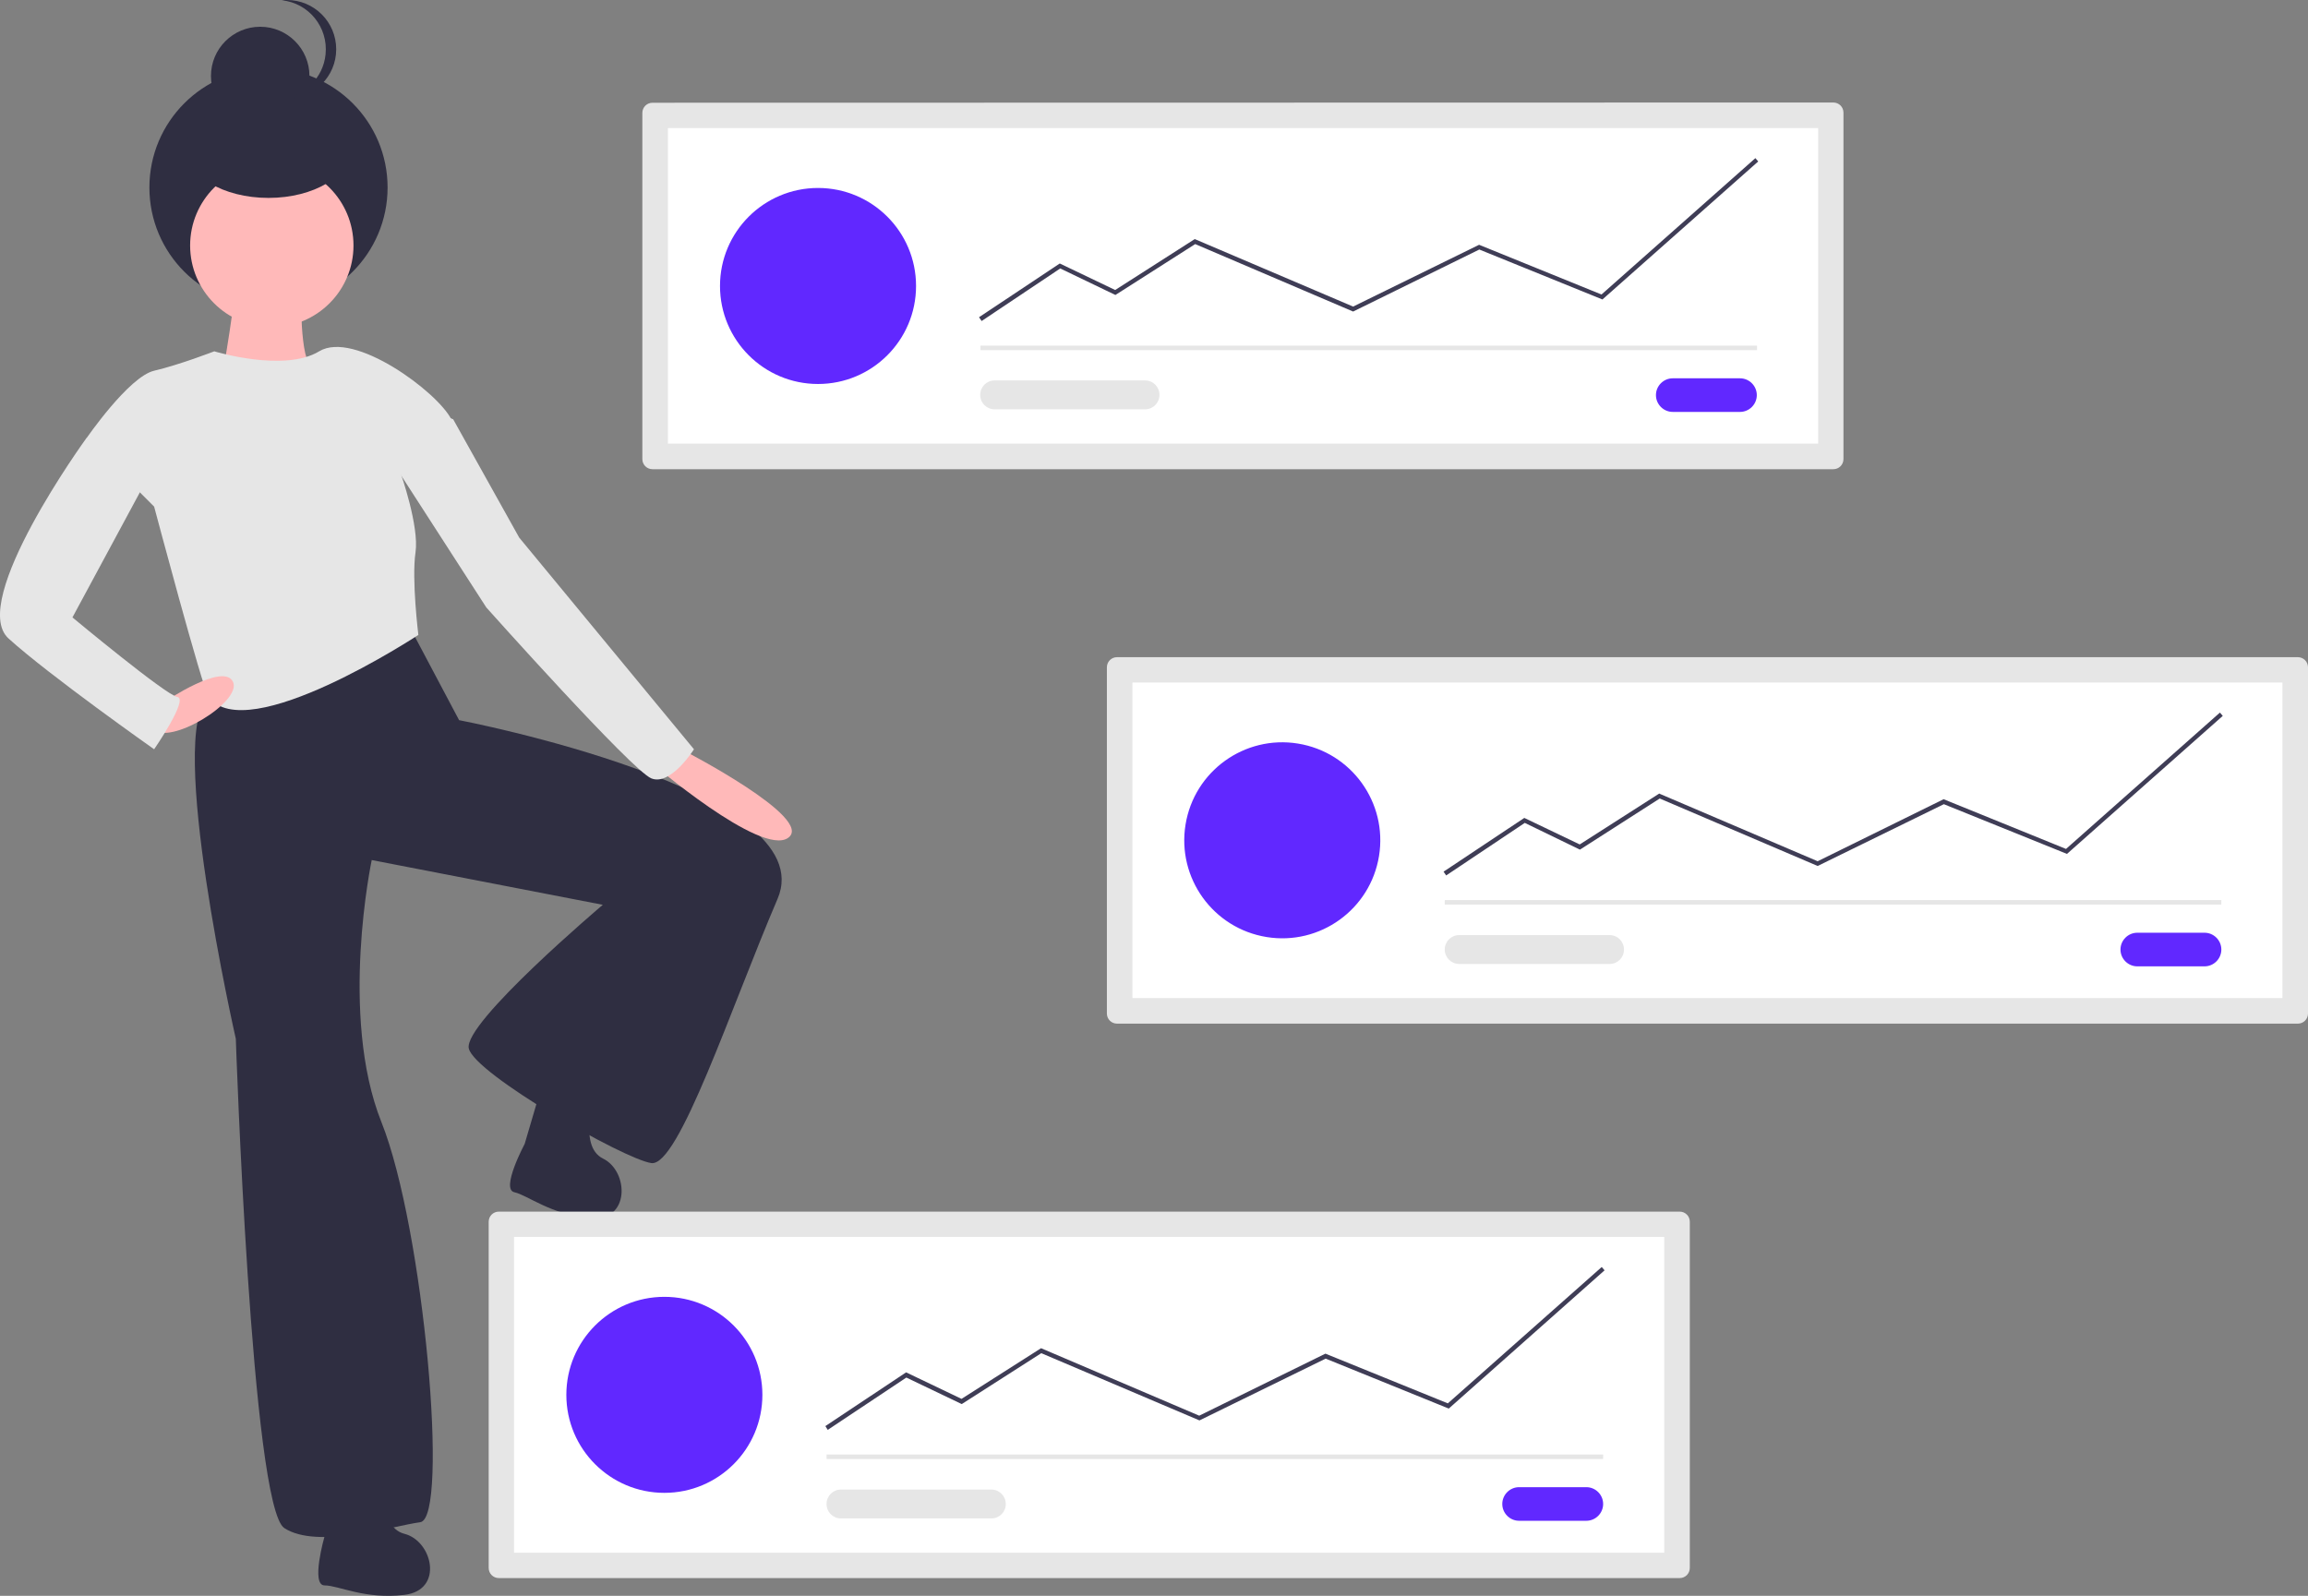
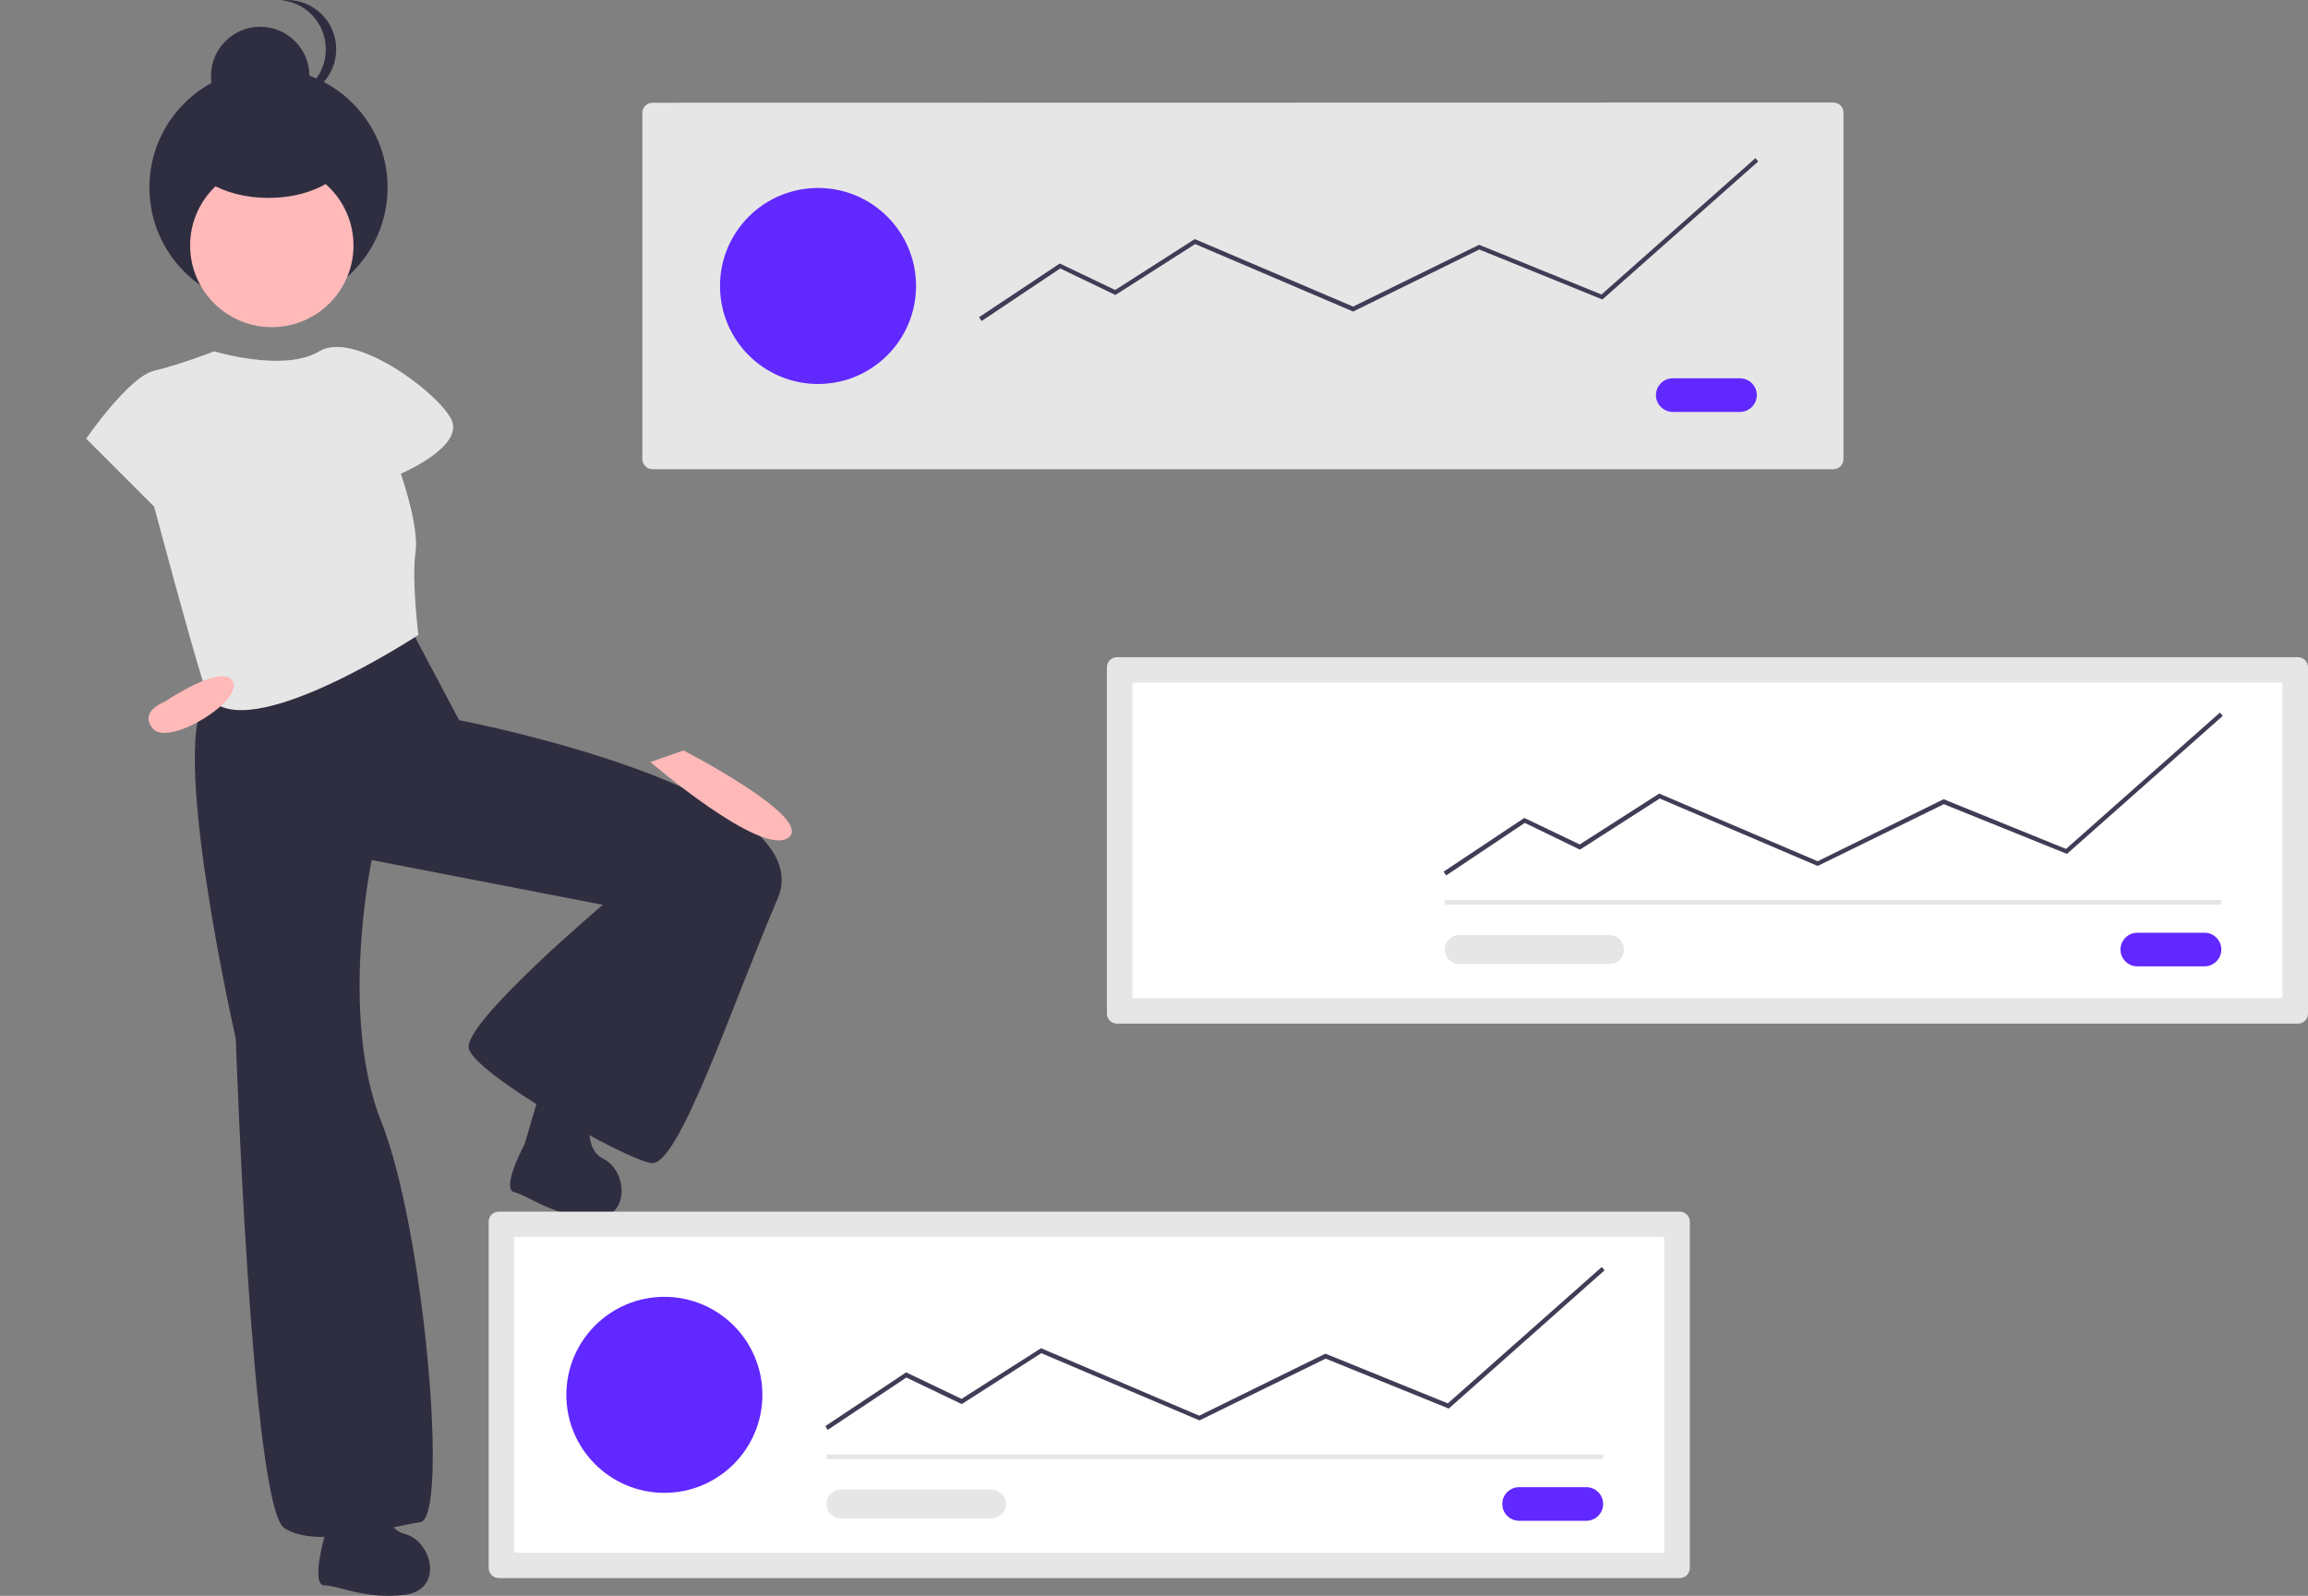
<svg xmlns="http://www.w3.org/2000/svg" version="1.1" id="Layer_1" x="0px" y="0px" viewBox="0 0 974.8 674.1" style="enable-background:new 0 0 974.8 674.1;" xml:space="preserve">
  <rect x="0" y="0" width="974.8" height="674.1" fill="#808080" stroke="none" />
  <style type="text/css">
	.st0{fill:#2F2E41;}
	.st1{fill:#FFB9B9;}
	.st2{fill:#E6E6E6;}
	.st3{fill:#FFFFFF;}
	.st4{fill:#6128FF;}
	.st5{fill:#3F3D56;}
</style>
  <path class="st0" d="M88.1,294.4c-18,14.8,11.5,144.4,11.5,144.4s6.6,197.7,20.5,206.7s45.1-0.8,57.4-2.5s1.6-123.9-16.4-169  S157,363.3,157,363.3l97.6,18.9c0,0-59.1,50-56.6,60.7s65.6,46.8,77.1,48.4s33.6-65.6,53.3-111.6s-134.5-75.5-134.5-75.5l-21.3-40.2  C172.6,264.1,106.1,279.6,88.1,294.4z" />
  <path class="st0" d="M137.1,648.9c0,0-6,20.8,0,20.8s16.9,6,33.7,4s11.9-22.8,0-25.8s-8.9-26.8-8.9-26.8c-4-7.9-22.8,2-22.8,2  L137.1,648.9z" />
  <path class="st0" d="M221.6,483.2c0,0-10.2,19.1-4.4,20.4s15.2,9.4,32.1,11s16.4-19.8,5.4-25.2s-3.1-28.1-3.1-28.1  c-2.2-8.6-22.7-2.9-22.7-2.9L221.6,483.2z" />
-   <path class="st1" d="M99.2,116.8c1.6,3.3-5.7,44.3-5.7,44.3l6.6,11.5c0,0,37.7-14.8,32-17.2c-5.7-2.5-4.9-32.8-4.9-32.8  S97.5,113.5,99.2,116.8z" />
  <circle class="st0" cx="113.4" cy="79.2" r="50.3" />
  <circle class="st0" cx="109.9" cy="32.1" r="20.8" />
  <path class="st0" d="M119,41.5c0.7,0.1,1.4,0.1,2.2,0.1c11.5,0,20.8-9.3,20.8-20.8C142,9.3,132.7,0,121.2,0c-0.7,0-1.4,0-2.2,0.1  c11.4,1.2,19.7,11.4,18.5,22.9C136.5,32.8,128.8,40.5,119,41.5z" />
  <circle class="st1" cx="114.8" cy="103.7" r="34.5" />
  <path class="st2" d="M65.1,156.6c-10.7,2.5-28.7,28.7-28.7,28.7L65.1,214c0,0,20.5,77.1,23,80.4c16.1,21.5,88.6-26.2,88.6-26.2  s-2.9-23.4-1.2-34.9c1.6-11-6.2-33.2-6.2-33.2s27.1-11.5,21.3-23s-41-37.7-55.8-28.7c-14.8,9-44.3,0-44.3,0S75.8,154.1,65.1,156.6z" />
  <path class="st1" d="M274.7,321.9c0,0,46.8,40.2,58.2,32S288.7,317,288.7,317L274.7,321.9z" />
  <path class="st1" d="M64.7,307.9c6.6,7.4,37.7-11.5,33.7-19.9s-28.8,8.4-28.8,8.4S58.2,300.6,64.7,307.9z" />
-   <path class="st2" d="M65.1,196.8l-34.5,64c0,0,39.4,32.8,44.3,33.6s-9.8,22.1-9.8,22.1s-44.3-31.2-61.5-46.8s32.8-84.5,32.8-84.5  l14.8-9L65.1,196.8z" />
-   <path class="st2" d="M165.2,194.3l40.2,62.3c0,0,61.5,68.9,69.7,72.2c8.2,3.3,18-12.3,18-12.3l-73.8-89.4l-27.9-50l-10.7-4.1  L165.2,194.3z" />
  <ellipse class="st0" cx="113.4" cy="62.8" rx="34.7" ry="20.8" />
  <path class="st2" d="M210.7,511.8c-2.4,0-4.3,1.9-4.3,4.3v146.2c0,2.4,1.9,4.3,4.3,4.3h498.7c2.4,0,4.3-1.9,4.3-4.3V516.1  c0-2.4-1.9-4.3-4.3-4.3L210.7,511.8z" />
  <path class="st3" d="M217.1,655.9h485.8V522.5H217.1V655.9z" />
  <path class="st4" d="M641.6,628.2c-3.9,0-7.1,3.2-7.1,7.1c0,3.9,3.2,7.1,7.1,7.1c0,0,0,0,0,0H670c3.9,0,7.1-3.2,7.1-7.1  s-3.2-7.1-7.1-7.1c0,0,0,0,0,0H641.6z" />
  <rect x="349.1" y="614.4" class="st2" width="328" height="1.9" />
  <circle class="st4" cx="280.6" cy="589.2" r="41.4" />
  <polygon class="st5" points="349.6,604 348.6,602.4 382.7,579.7 406.1,590.9 439.7,569.5 506.5,598 559.8,571.8 611.5,592.8   676.5,535.2 677.7,536.6 611.9,595 559.9,573.9 506.6,600 439.8,571.6 406.2,593.1 382.8,581.9 " />
  <path class="st2" d="M355.2,629.2c-3.4,0-6.1,2.7-6.1,6.1c0,3.4,2.7,6.1,6.1,6.1c0,0,0,0,0,0h63.5c3.4,0,6.1-2.7,6.1-6.1  c0-3.3-2.7-6.1-6.1-6.1H355.2z" />
  <path class="st2" d="M275.6,43.4c-2.4,0-4.3,1.9-4.3,4.3v146.2c0,2.4,1.9,4.3,4.3,4.3h498.7c2.4,0,4.3-1.9,4.3-4.3V47.6  c0-2.4-1.9-4.3-4.3-4.3L275.6,43.4z" />
-   <path class="st3" d="M282.1,187.4h485.8V54.1H282.1V187.4z" />
+   <path class="st3" d="M282.1,187.4V54.1H282.1V187.4z" />
  <path class="st4" d="M706.5,159.8c-3.9,0-7.1,3.2-7.1,7.1c0,3.9,3.2,7.1,7.1,7.1c0,0,0,0,0,0h28.4c3.9,0,7.1-3.2,7.1-7.1  c0-3.9-3.2-7.1-7.1-7.1H706.5z" />
  <rect x="414.1" y="146" class="st2" width="328" height="1.9" />
  <circle class="st4" cx="345.5" cy="120.8" r="41.4" />
  <polygon class="st5" points="414.6,135.6 413.5,134 447.6,111.3 471,122.5 504.6,101 505.1,101.2 571.5,129.5 624.7,103.4   676.4,124.4 741.4,66.8 742.6,68.2 676.8,126.5 624.8,105.4 571.5,131.6 504.8,103.1 471.1,124.6 447.8,113.4 " />
  <path class="st2" d="M420.1,160.7c-3.4,0-6.1,2.7-6.1,6.1c0,3.4,2.7,6.1,6.1,6.1h63.5c3.4,0,6.1-2.7,6.1-6.1c0-3.4-2.7-6.1-6.1-6.1  H420.1z" />
  <path class="st2" d="M471.8,277.6c-2.4,0-4.3,1.9-4.3,4.3v146.2c0,2.4,1.9,4.3,4.3,4.3h498.7c2.4,0,4.3-1.9,4.3-4.3V281.9  c0-2.4-1.9-4.3-4.3-4.3L471.8,277.6z" />
  <path class="st3" d="M478.3,421.6H964V288.3H478.3V421.6z" />
  <path class="st4" d="M902.7,394c-3.9,0-7.1,3.2-7.1,7.1c0,3.9,3.2,7.1,7.1,7.1c0,0,0,0,0,0h28.4c3.9,0,7.1-3.2,7.1-7.1  c0-3.9-3.2-7.1-7.1-7.1c0,0,0,0,0,0H902.7L902.7,394z" />
  <rect x="610.2" y="380.2" class="st2" width="328" height="1.9" />
-   <ellipse transform="matrix(0.16 -0.987 0.987 0.16 104.521 832.814)" class="st4" cx="541.7" cy="355" rx="41.4" ry="41.4" />
  <polygon class="st5" points="610.8,369.8 609.7,368.2 643.8,345.5 667.2,356.7 700.8,335.2 701.2,335.4 767.7,363.8 820.9,337.6   872.6,358.6 937.6,301 938.8,302.4 873,360.7 821,339.7 767.7,365.8 701,337.3 667.3,358.9 644,347.6 " />
  <path class="st2" d="M616.3,395c-3.4,0-6.1,2.7-6.1,6.1c0,3.3,2.7,6.1,6.1,6.1h63.5c3.4,0,6.1-2.7,6.1-6.1s-2.7-6.1-6.1-6.1H616.3z" />
</svg>